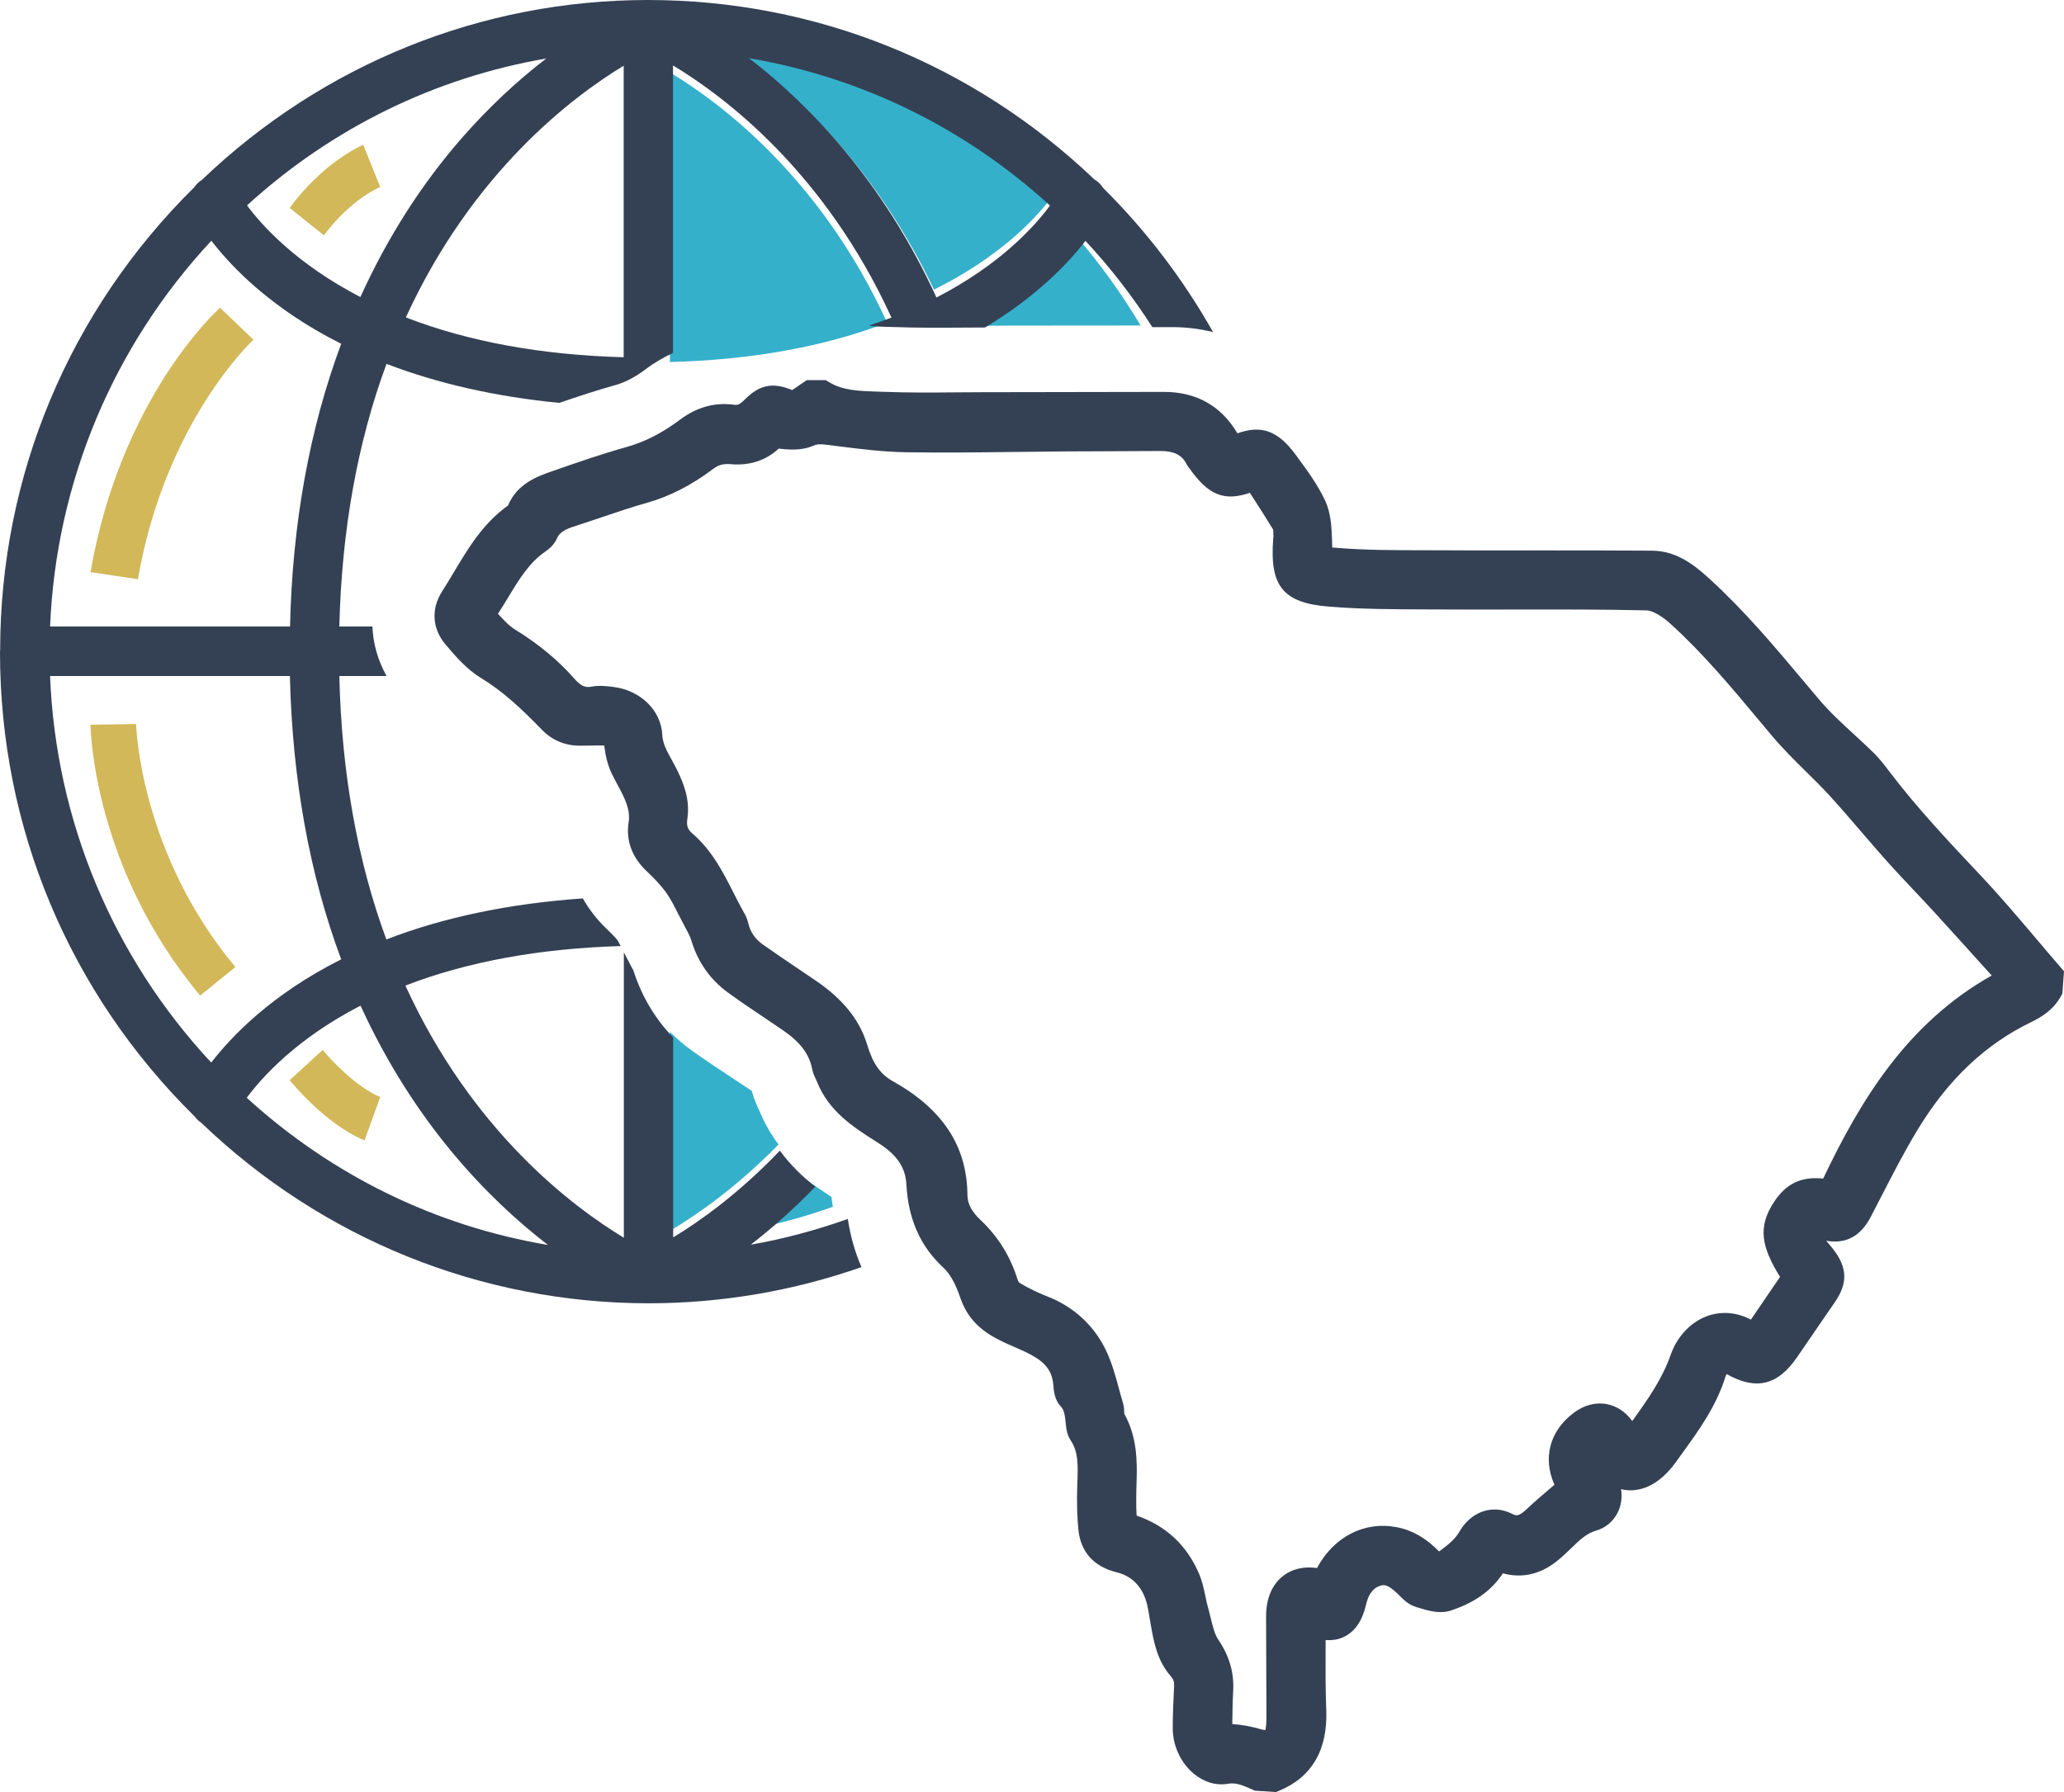
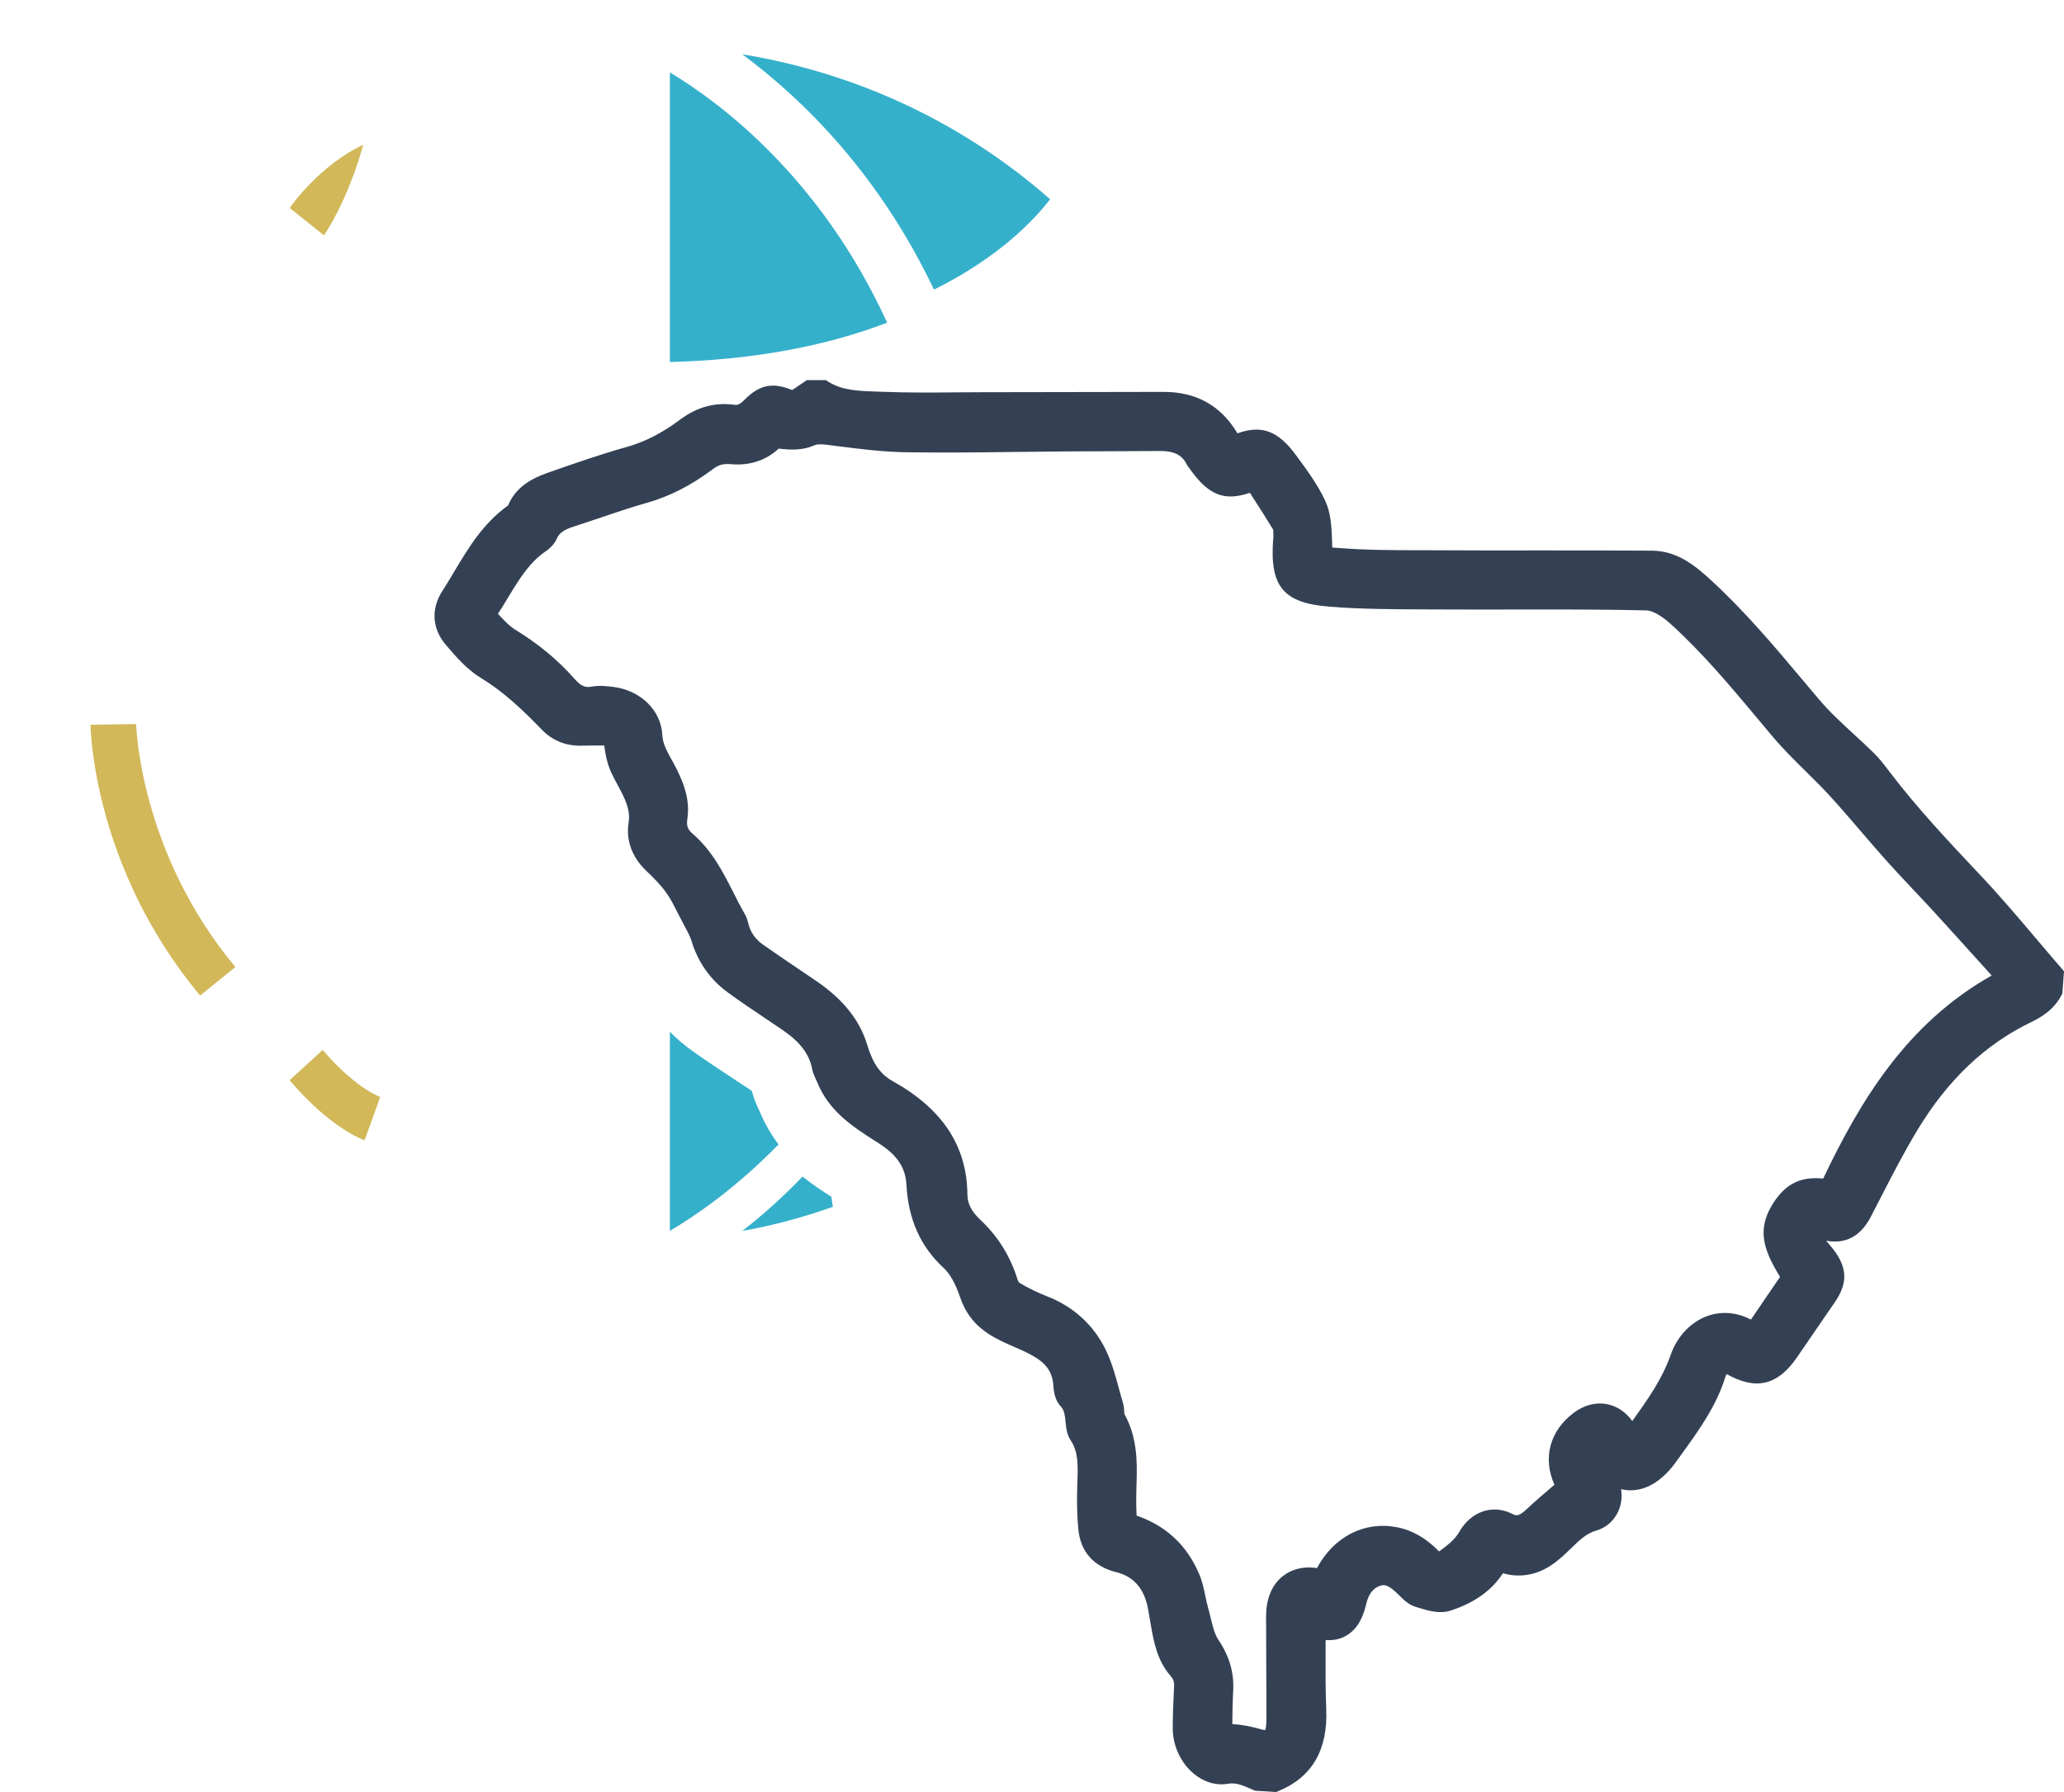
<svg xmlns="http://www.w3.org/2000/svg" viewBox="0 0 114 99" version="1.1">
  <title>Icon/Geography</title>
  <desc>Created with Sketch.</desc>
  <g id="Icon/Geography" stroke="none" stroke-width="1" fill="none" fill-rule="evenodd">
    <g id="Group-2">
-       <path d="M54.51,17.997 L55.9,17.988 C58.282,17.988 60.64,17.988 63,17.982 C61.95,16.22 60.75,14.552 59.402,13 C58.484,14.277 56.779,16.209 54,18 C54.172,18 54.336,17.997 54.51,17.997" id="Fill-1" fill="#35B0CB" />
      <path d="M41.952,61.385 C41.818,61.115 41.651,60.741 41.525,60.269 C41.498,60.249 41.466,60.226 41.429,60.2 C41.211,60.059 40.996,59.917 40.782,59.774 L40.08,59.31 C39.455,58.897 38.834,58.484 38.225,58.046 C37.782,57.733 37.376,57.38 37,57 L37,68 C38.466,67.132 40.682,65.601 43,63.225 C42.601,62.69 42.241,62.084 41.952,61.385" id="Fill-3" fill="#35B0CB" />
      <path d="M45.923,66.119 L45.919,66.117 C45.44,65.807 44.885,65.443 44.324,65 C43.274,66.097 42.163,67.1 41,68 C42.714,67.702 44.38,67.245 46,66.669 C45.972,66.486 45.942,66.306 45.923,66.119" id="Fill-5" fill="#35B0CB" />
      <path d="M58,11.005 C57.176,12.086 55.223,14.198 51.587,16 C48.558,9.638 44.393,5.515 41,3 C47.344,4.039 53.184,6.78 58,11.005" id="Fill-7" fill="#35B0CB" />
      <path d="M49,17.825 C45.565,19.145 41.532,19.882 37,20 L37,4 C39.785,5.675 45.321,9.796 49,17.825" id="Fill-9" fill="#35B0CB" />
-       <path d="M7.617,32 L5,31.607 C6.662,22.03 11.93,17.201 12.154,17 L13.997,18.77 L13.076,17.885 L14,18.768 C13.951,18.812 9.13,23.28 7.617,32" id="Fill-14" fill="#D2B859" />
      <path d="M11.054,55 C5.176,47.95 5.004,40.356 5,40.036 L7.519,40 C7.52,40.07 7.705,47.073 13,53.423 L11.054,55 Z" id="Fill-16" fill="#D2B859" />
      <path d="M20.136,63 C17.977,62.113 16.079,59.772 16,59.672 L17.826,58 C18.262,58.541 19.683,60.063 21,60.604 L20.136,63 Z" id="Fill-18" fill="#D2B859" />
-       <path d="M17.894,13 L16,11.49 C16.067,11.393 17.649,9.124 20.062,8 L21,10.326 C19.181,11.172 17.906,12.982 17.894,13" id="Fill-20" fill="#D2B859" />
-       <path d="M13.627,60.645 C14.441,59.554 16.342,57.397 19.914,55.556 C22.875,62.035 26.948,66.22 30.265,68.778 C24.054,67.729 18.344,64.942 13.627,60.645 L13.627,60.645 Z M11.667,58.701 C6.228,52.862 3.08,45.318 2.766,37.347 L16.011,37.347 C16.147,43.058 17.097,48.318 18.845,52.998 C14.993,54.933 12.778,57.261 11.667,58.701 L11.667,58.701 Z M11.675,13.299 C12.778,14.739 14.993,17.058 18.845,18.993 C17.097,23.682 16.147,28.933 16.019,34.61 L2.766,34.61 C3.097,26.657 6.245,19.121 11.675,13.299 L11.675,13.299 Z M30.172,3.231 C28.526,4.493 26.982,5.95 25.565,7.561 C23.308,10.127 21.407,13.103 19.905,16.41 C16.359,14.569 14.45,12.438 13.644,11.346 C18.327,7.076 24.003,4.296 30.172,3.231 L30.172,3.231 Z M34.448,19.735 C29.917,19.615 25.87,18.874 22.417,17.535 C26.108,9.48 31.657,5.319 34.448,3.632 L34.448,19.735 Z M57.993,11.355 C57.187,12.455 55.278,14.603 51.723,16.436 C48.762,9.965 44.689,5.771 41.372,3.214 C47.574,4.271 53.284,7.058 57.993,11.355 L57.993,11.355 Z M46.827,67.34 C45.09,67.955 43.303,68.443 41.465,68.761 C42.711,67.8 43.904,66.729 45.03,65.559 C44.355,65.028 43.671,64.384 43.075,63.566 C40.798,65.951 38.621,67.489 37.18,68.36 L37.18,57.314 C36.185,56.285 35.432,55.026 34.982,53.606 C34.951,53.546 34.917,53.485 34.883,53.423 L34.457,52.612 L34.457,68.377 C31.665,66.689 26.091,62.538 22.391,54.448 C25.807,53.126 29.804,52.398 34.28,52.264 C34.204,52.115 34.133,51.983 34.088,51.917 C34.058,51.876 33.887,51.674 33.512,51.322 C32.976,50.809 32.538,50.238 32.19,49.632 C28.169,49.912 24.525,50.669 21.339,51.899 C19.736,47.551 18.862,42.658 18.743,37.347 L21.351,37.347 C20.873,36.488 20.607,35.558 20.569,34.61 L18.743,34.61 C18.87,29.308 19.744,24.432 21.348,20.101 C24.188,21.192 27.385,21.915 30.891,22.257 C31.915,21.906 32.95,21.562 34.028,21.262 C34.553,21.112 35.105,20.82 35.69,20.378 C36.162,20.02 36.661,19.739 37.172,19.497 L37.172,3.614 C39.972,5.302 45.538,9.454 49.237,17.544 C48.844,17.695 48.442,17.836 48.035,17.972 L48.089,18.007 C48.299,18.035 48.695,18.048 48.971,18.057 L49.302,18.065 C50.632,18.115 51.975,18.107 53.273,18.098 C53.638,18.092 54.024,18.092 54.407,18.092 C57.26,16.378 59.01,14.53 59.953,13.307 C61.336,14.792 62.569,16.389 63.647,18.074 C64.018,18.074 64.389,18.074 64.76,18.072 C65.543,18.072 66.291,18.169 67,18.346 C65.373,15.463 63.346,12.781 60.929,10.383 C60.81,10.187 60.641,10.025 60.437,9.906 C53.751,3.521 45.02,0 35.789,0 C26.583,0 17.835,3.538 11.141,9.948 C10.979,10.042 10.844,10.179 10.733,10.341 C3.827,17.16 0.017,26.265 0.008,35.906 L0,36.017 C0,45.735 3.827,54.857 10.767,61.694 C10.861,61.821 10.971,61.932 11.107,62.018 C17.81,68.454 26.583,71.991 35.823,72 C39.876,71.996 43.841,71.311 47.581,70 C47.221,69.172 46.97,68.284 46.827,67.34 L46.827,67.34 Z" id="Fill-22" fill="#344154" />
+       <path d="M17.894,13 L16,11.49 C16.067,11.393 17.649,9.124 20.062,8 C19.181,11.172 17.906,12.982 17.894,13" id="Fill-20" fill="#D2B859" />
      <path d="M98,66.376 C97.032,67.821 97.329,68.939 98.317,70.543 L97.986,71.024 C97.555,71.654 97.122,72.285 96.708,72.901 C95.962,72.509 95.149,72.426 94.385,72.673 C93.432,72.984 92.644,73.796 92.276,74.847 C91.809,76.182 91.009,77.315 90.155,78.505 C89.788,77.999 89.308,77.678 88.756,77.571 C88.135,77.451 87.49,77.618 86.906,78.062 C85.587,79.061 85.201,80.558 85.856,82.025 L85.74,82.124 C85.26,82.532 84.793,82.927 84.349,83.347 C83.866,83.806 83.742,83.743 83.494,83.619 C82.429,83.09 81.241,83.504 80.602,84.624 C80.352,85.062 79.95,85.363 79.484,85.709 C78.769,84.972 78.002,84.531 77.14,84.368 C75.352,84.027 73.67,84.894 72.738,86.628 C71.883,86.501 71.297,86.754 70.944,87.005 C70.479,87.334 69.927,88.002 69.929,89.314 L69.948,94.742 C69.948,94.993 69.949,95.23 69.916,95.436 C69.904,95.516 69.885,95.565 69.895,95.571 C69.866,95.574 69.797,95.573 69.687,95.542 C69.115,95.375 68.596,95.28 68.063,95.244 C68.07,94.633 68.079,94.022 68.112,93.411 C68.167,92.395 67.903,91.491 67.283,90.57 C67.088,90.28 66.983,89.846 66.871,89.386 C66.824,89.189 66.776,88.994 66.721,88.801 C66.667,88.617 66.627,88.426 66.576,88.176 C66.492,87.776 66.406,87.362 66.23,86.947 C65.554,85.363 64.393,84.281 62.777,83.729 C62.742,83.108 62.758,82.47 62.775,81.91 C62.817,80.672 62.797,79.36 62.097,78.102 C62.096,78.079 62.096,78.052 62.095,78.026 C62.09,77.89 62.085,77.704 62.024,77.504 C61.948,77.254 61.881,77.002 61.809,76.738 C61.611,76.007 61.407,75.252 61.053,74.532 C60.387,73.184 59.276,72.176 57.841,71.618 C57.324,71.418 56.806,71.165 56.312,70.872 C56.284,70.85 56.227,70.768 56.208,70.705 C55.813,69.416 55.125,68.306 54.166,67.406 C53.663,66.934 53.437,66.501 53.433,66.001 C53.41,63.317 52.063,61.266 49.314,59.731 C48.621,59.343 48.211,58.762 47.901,57.726 C47.491,56.363 46.57,55.208 45.084,54.193 L44.11,53.533 C43.449,53.087 42.786,52.639 42.133,52.179 C41.72,51.888 41.45,51.499 41.333,51.023 C41.291,50.853 41.238,50.671 41.133,50.488 C40.912,50.107 40.711,49.711 40.511,49.315 C39.929,48.167 39.327,46.98 38.241,46.045 C37.979,45.82 37.91,45.617 37.964,45.241 C38.117,44.19 37.78,43.316 37.394,42.529 C37.302,42.345 37.203,42.163 37.103,41.982 C36.833,41.495 36.602,41.074 36.58,40.598 C36.518,39.255 35.388,38.142 33.894,37.951 C33.545,37.907 33.111,37.852 32.673,37.933 C32.366,37.991 32.115,37.939 31.735,37.506 C30.831,36.475 29.757,35.584 28.452,34.782 C28.127,34.582 27.825,34.257 27.503,33.908 C27.704,33.603 27.894,33.289 28.084,32.975 C28.678,31.995 29.238,31.071 30.128,30.466 C30.336,30.324 30.615,30.083 30.764,29.741 C30.937,29.342 31.318,29.203 31.978,28.992 C32.406,28.855 32.831,28.711 33.257,28.568 L33.337,28.541 C34.115,28.278 34.919,28.006 35.714,27.783 C36.984,27.427 38.192,26.808 39.405,25.893 C39.687,25.68 39.965,25.607 40.367,25.643 C41.399,25.735 42.307,25.438 43.013,24.781 C43.036,24.784 43.061,24.787 43.092,24.791 C43.621,24.853 44.305,24.889 44.904,24.629 C45.114,24.537 45.272,24.524 45.639,24.569 L46.218,24.642 C47.469,24.801 48.761,24.965 50.06,24.985 C52.1,25.016 54.166,24.991 56.165,24.966 L56.376,24.964 C57.218,24.954 58.061,24.944 58.903,24.938 C59.651,24.933 60.397,24.932 61.144,24.929 C62.143,24.927 63.142,24.924 64.14,24.915 C64.827,24.926 65.271,25.121 65.522,25.617 C65.574,25.719 65.635,25.801 65.716,25.903 C66.742,27.348 67.611,27.71 69.034,27.226 L69.102,27.33 C69.513,27.968 69.928,28.61 70.323,29.262 C70.325,29.293 70.325,29.328 70.326,29.362 C70.327,29.451 70.329,29.539 70.336,29.614 L70.323,29.758 C70.118,32.399 70.872,33.312 73.423,33.515 C75.18,33.654 76.961,33.66 78.69,33.666 L79.538,33.669 C80.88,33.677 82.221,33.674 83.561,33.672 L84.085,33.671 C86.334,33.669 88.663,33.666 90.944,33.72 C91.182,33.725 91.668,33.92 92.254,34.451 C94.052,36.078 95.65,37.991 97.208,39.857 L97.88,40.66 C98.47,41.362 99.114,41.998 99.738,42.613 C100.182,43.052 100.626,43.489 101.046,43.947 C101.649,44.605 102.23,45.282 102.827,45.978 L102.904,46.068 C103.345,46.58 103.785,47.093 104.236,47.596 C104.725,48.143 105.228,48.676 105.732,49.209 L105.801,49.283 C106.161,49.664 106.52,50.045 106.872,50.431 C107.719,51.358 108.559,52.289 109.417,53.24 L110.006,53.892 C105.315,56.532 102.745,60.816 100.699,65.109 C99.483,64.988 98.67,65.378 98,66.376 L98,66.376 Z M113.786,53.407 L113.786,53.407 C113.342,52.894 112.903,52.377 112.466,51.86 C111.482,50.699 110.465,49.499 109.364,48.331 C107.665,46.528 105.908,44.664 104.391,42.671 L104.334,42.596 C104.083,42.266 103.824,41.925 103.506,41.609 C103.153,41.261 102.787,40.923 102.382,40.551 C101.728,39.949 101.051,39.326 100.49,38.663 L99.632,37.645 C98.01,35.713 96.333,33.716 94.408,31.965 C93.592,31.222 92.607,30.429 91.246,30.421 C89.154,30.407 87.062,30.408 84.971,30.407 C83.197,30.416 81.431,30.408 79.66,30.4 L78.598,30.397 C77.066,30.396 75.481,30.396 73.946,30.274 L73.623,30.25 C73.609,30.249 73.596,30.248 73.582,30.246 C73.581,30.125 73.578,29.976 73.57,29.778 C73.542,29.1 73.51,28.331 73.186,27.644 C72.772,26.767 72.204,25.993 71.649,25.239 L71.58,25.144 C70.599,23.808 69.7,23.458 68.347,23.938 C68.336,23.92 68.324,23.902 68.313,23.883 C67.412,22.401 66.063,21.65 64.284,21.65 C61.65,21.659 59.018,21.661 56.386,21.664 L54.468,21.666 C53.93,21.666 53.393,21.671 52.856,21.675 C51.595,21.687 50.168,21.7 48.771,21.645 L48.402,21.632 C47.451,21.601 46.552,21.572 45.809,21.122 L45.607,21 L44.561,21 L44.089,21.321 C43.967,21.406 43.846,21.493 43.755,21.548 C42.671,21.103 41.946,21.255 41.122,22.085 C40.833,22.376 40.697,22.383 40.572,22.364 C39.504,22.211 38.494,22.483 37.57,23.177 C36.588,23.914 35.628,24.408 34.636,24.686 C33.227,25.082 31.856,25.556 30.458,26.046 C29.697,26.313 28.557,26.714 28.053,27.94 L28.046,27.935 C26.671,28.926 25.862,30.281 25.078,31.594 C24.865,31.952 24.652,32.31 24.426,32.659 C23.796,33.634 23.868,34.74 24.62,35.62 C25.192,36.289 25.783,36.981 26.571,37.459 C27.77,38.188 28.779,39.126 29.927,40.31 C30.49,40.892 31.19,41.189 32.008,41.195 C32.203,41.195 32.393,41.194 32.632,41.189 C32.858,41.184 33.083,41.181 33.311,41.187 C33.334,41.188 33.355,41.188 33.375,41.189 C33.38,41.218 33.386,41.258 33.392,41.308 C33.459,41.859 33.599,42.352 33.807,42.777 C33.904,42.975 34.008,43.169 34.112,43.363 C34.499,44.085 34.834,44.709 34.72,45.436 C34.564,46.432 34.906,47.36 35.709,48.121 C36.076,48.469 36.494,48.885 36.816,49.342 C37.046,49.667 37.237,50.047 37.444,50.459 L37.817,51.174 C37.968,51.453 38.111,51.715 38.186,51.96 C38.546,53.154 39.228,54.124 40.217,54.841 C40.88,55.323 41.56,55.78 42.24,56.237 C42.573,56.461 42.906,56.684 43.237,56.911 C44.194,57.566 44.693,58.225 44.856,59.046 C44.9,59.278 44.988,59.467 45.064,59.624 C45.084,59.668 45.104,59.712 45.122,59.754 C45.77,61.392 47.129,62.26 48.327,63.026 L48.556,63.172 C49.549,63.811 50.015,64.51 50.064,65.438 C50.165,67.356 50.836,68.861 52.115,70.041 C52.465,70.363 52.78,70.923 53.027,71.66 C53.315,72.521 53.823,73.18 54.58,73.677 C55.05,73.987 55.564,74.21 56.017,74.407 C56.211,74.491 56.404,74.576 56.594,74.665 C57.538,75.116 58.1,75.56 58.176,76.501 C58.202,76.829 58.24,77.326 58.586,77.691 C58.78,77.895 58.814,78.157 58.864,78.642 L58.879,78.783 C58.902,78.991 58.955,79.301 59.143,79.583 C59.563,80.209 59.538,80.961 59.508,81.835 L59.499,82.077 C59.471,83.019 59.491,83.789 59.561,84.498 C59.682,85.732 60.411,86.548 61.669,86.858 C62.495,87.062 63.048,87.605 63.312,88.474 C63.386,88.718 63.428,88.976 63.478,89.283 L63.566,89.791 C63.728,90.704 63.912,91.736 64.658,92.592 C64.812,92.769 64.86,92.909 64.849,93.148 L64.839,93.348 C64.805,94.069 64.771,94.793 64.774,95.515 C64.779,96.444 65.219,97.387 65.923,97.977 C66.494,98.456 67.169,98.656 67.825,98.542 C68.268,98.464 68.642,98.627 69.17,98.862 L69.318,98.926 L70.476,99 L70.64,98.933 C72.469,98.177 73.347,96.659 73.252,94.42 C73.209,93.394 73.213,92.341 73.216,91.324 C73.217,91.083 73.218,90.843 73.218,90.602 C73.59,90.631 73.928,90.573 74.233,90.426 C74.835,90.138 75.244,89.54 75.449,88.652 C75.628,87.876 75.99,87.679 76.247,87.599 C76.45,87.538 76.662,87.528 77.213,88.064 L77.3,88.152 C77.511,88.364 77.799,88.655 78.212,88.776 L78.378,88.827 C78.885,88.981 79.519,89.175 80.13,88.974 C81.44,88.543 82.381,87.875 83.01,86.914 C84.031,87.204 85.046,86.985 85.957,86.269 C86.207,86.074 86.456,85.849 86.769,85.542 C87.256,85.06 87.641,84.707 88.16,84.557 C88.669,84.41 89.087,84.067 89.333,83.591 C89.544,83.188 89.612,82.72 89.534,82.268 C89.653,82.297 89.774,82.316 89.895,82.325 C90.588,82.373 91.283,82.104 91.894,81.534 C92.14,81.305 92.351,81.068 92.517,80.833 L92.895,80.311 C93.841,79.005 94.819,77.654 95.32,75.995 C95.331,75.971 95.348,75.945 95.372,75.912 C96.999,76.828 98.203,76.53 99.272,74.956 C99.765,74.23 100.263,73.509 100.76,72.786 L101.333,71.954 C102.069,70.887 102.043,70.032 101.244,68.999 C101.175,68.911 101.102,68.824 101.025,68.734 C100.976,68.677 100.914,68.607 100.865,68.544 C101.937,68.738 102.762,68.302 103.321,67.236 L103.923,66.069 C104.549,64.853 105.196,63.597 105.907,62.423 C107.59,59.642 109.648,57.691 112.198,56.46 C112.775,56.181 113.492,55.75 113.909,54.885 L114,53.656 L113.786,53.407 Z" id="Fill-11" fill="#344154" />
    </g>
  </g>
</svg>